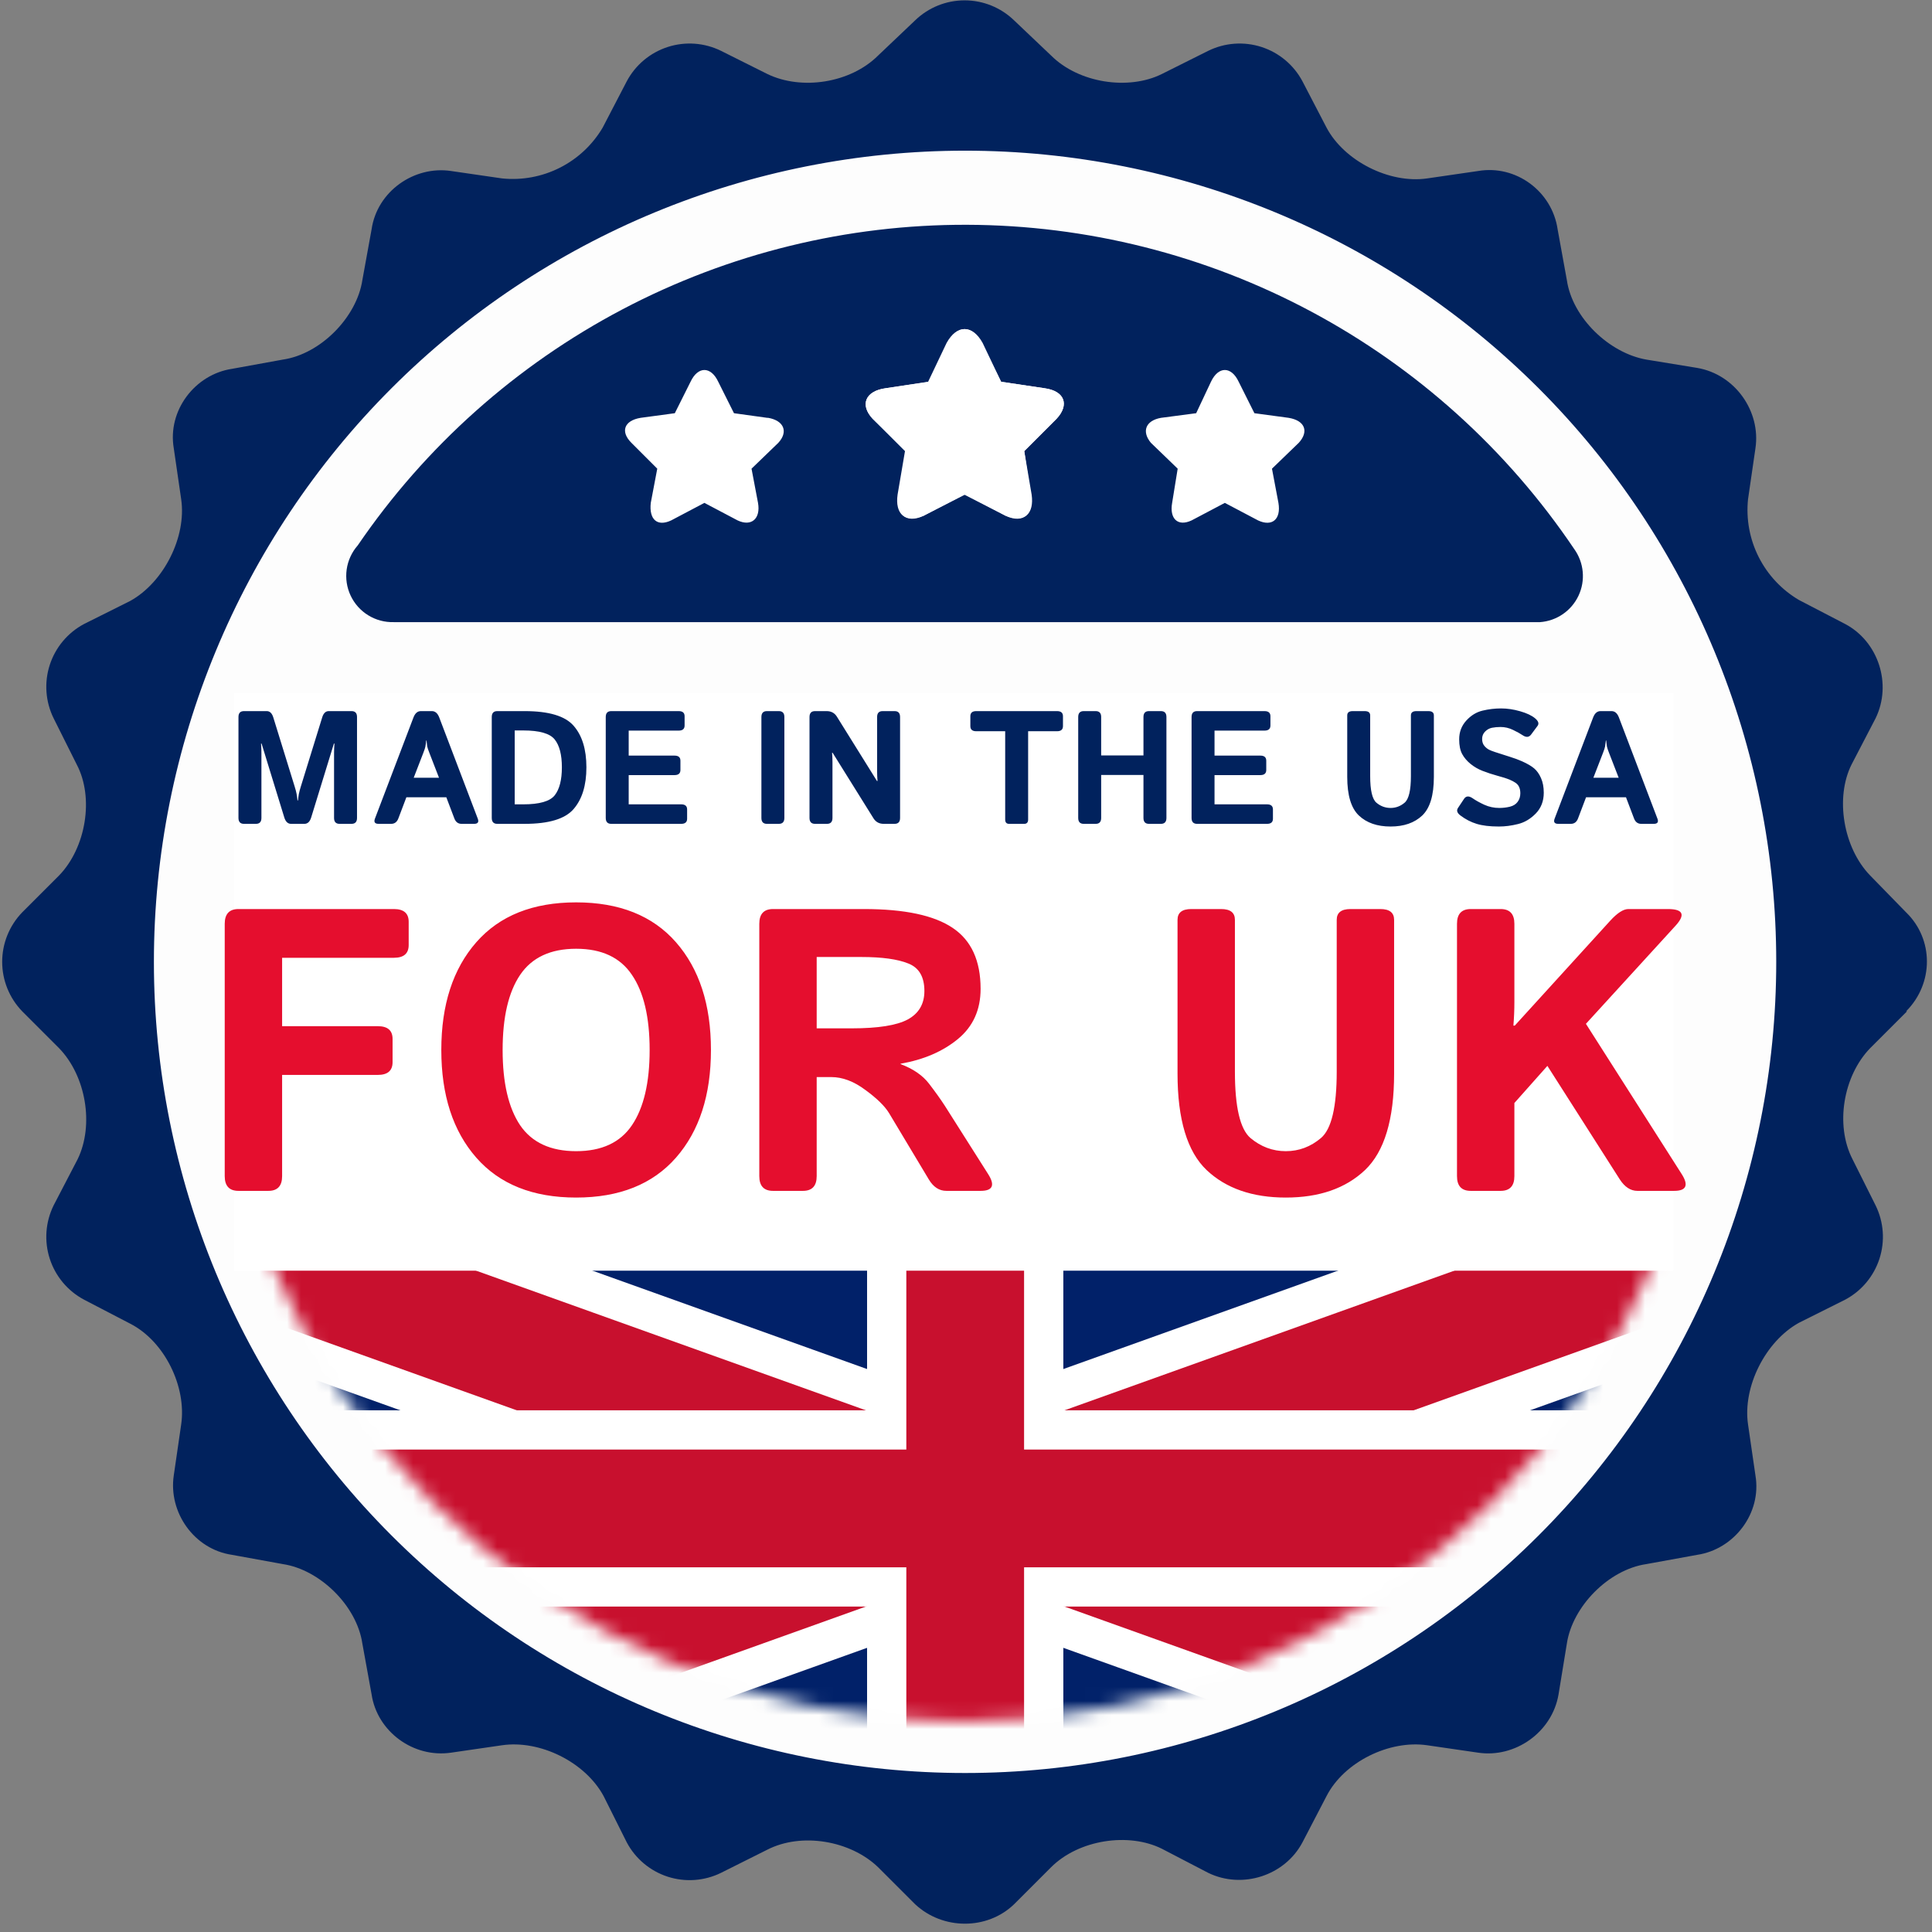
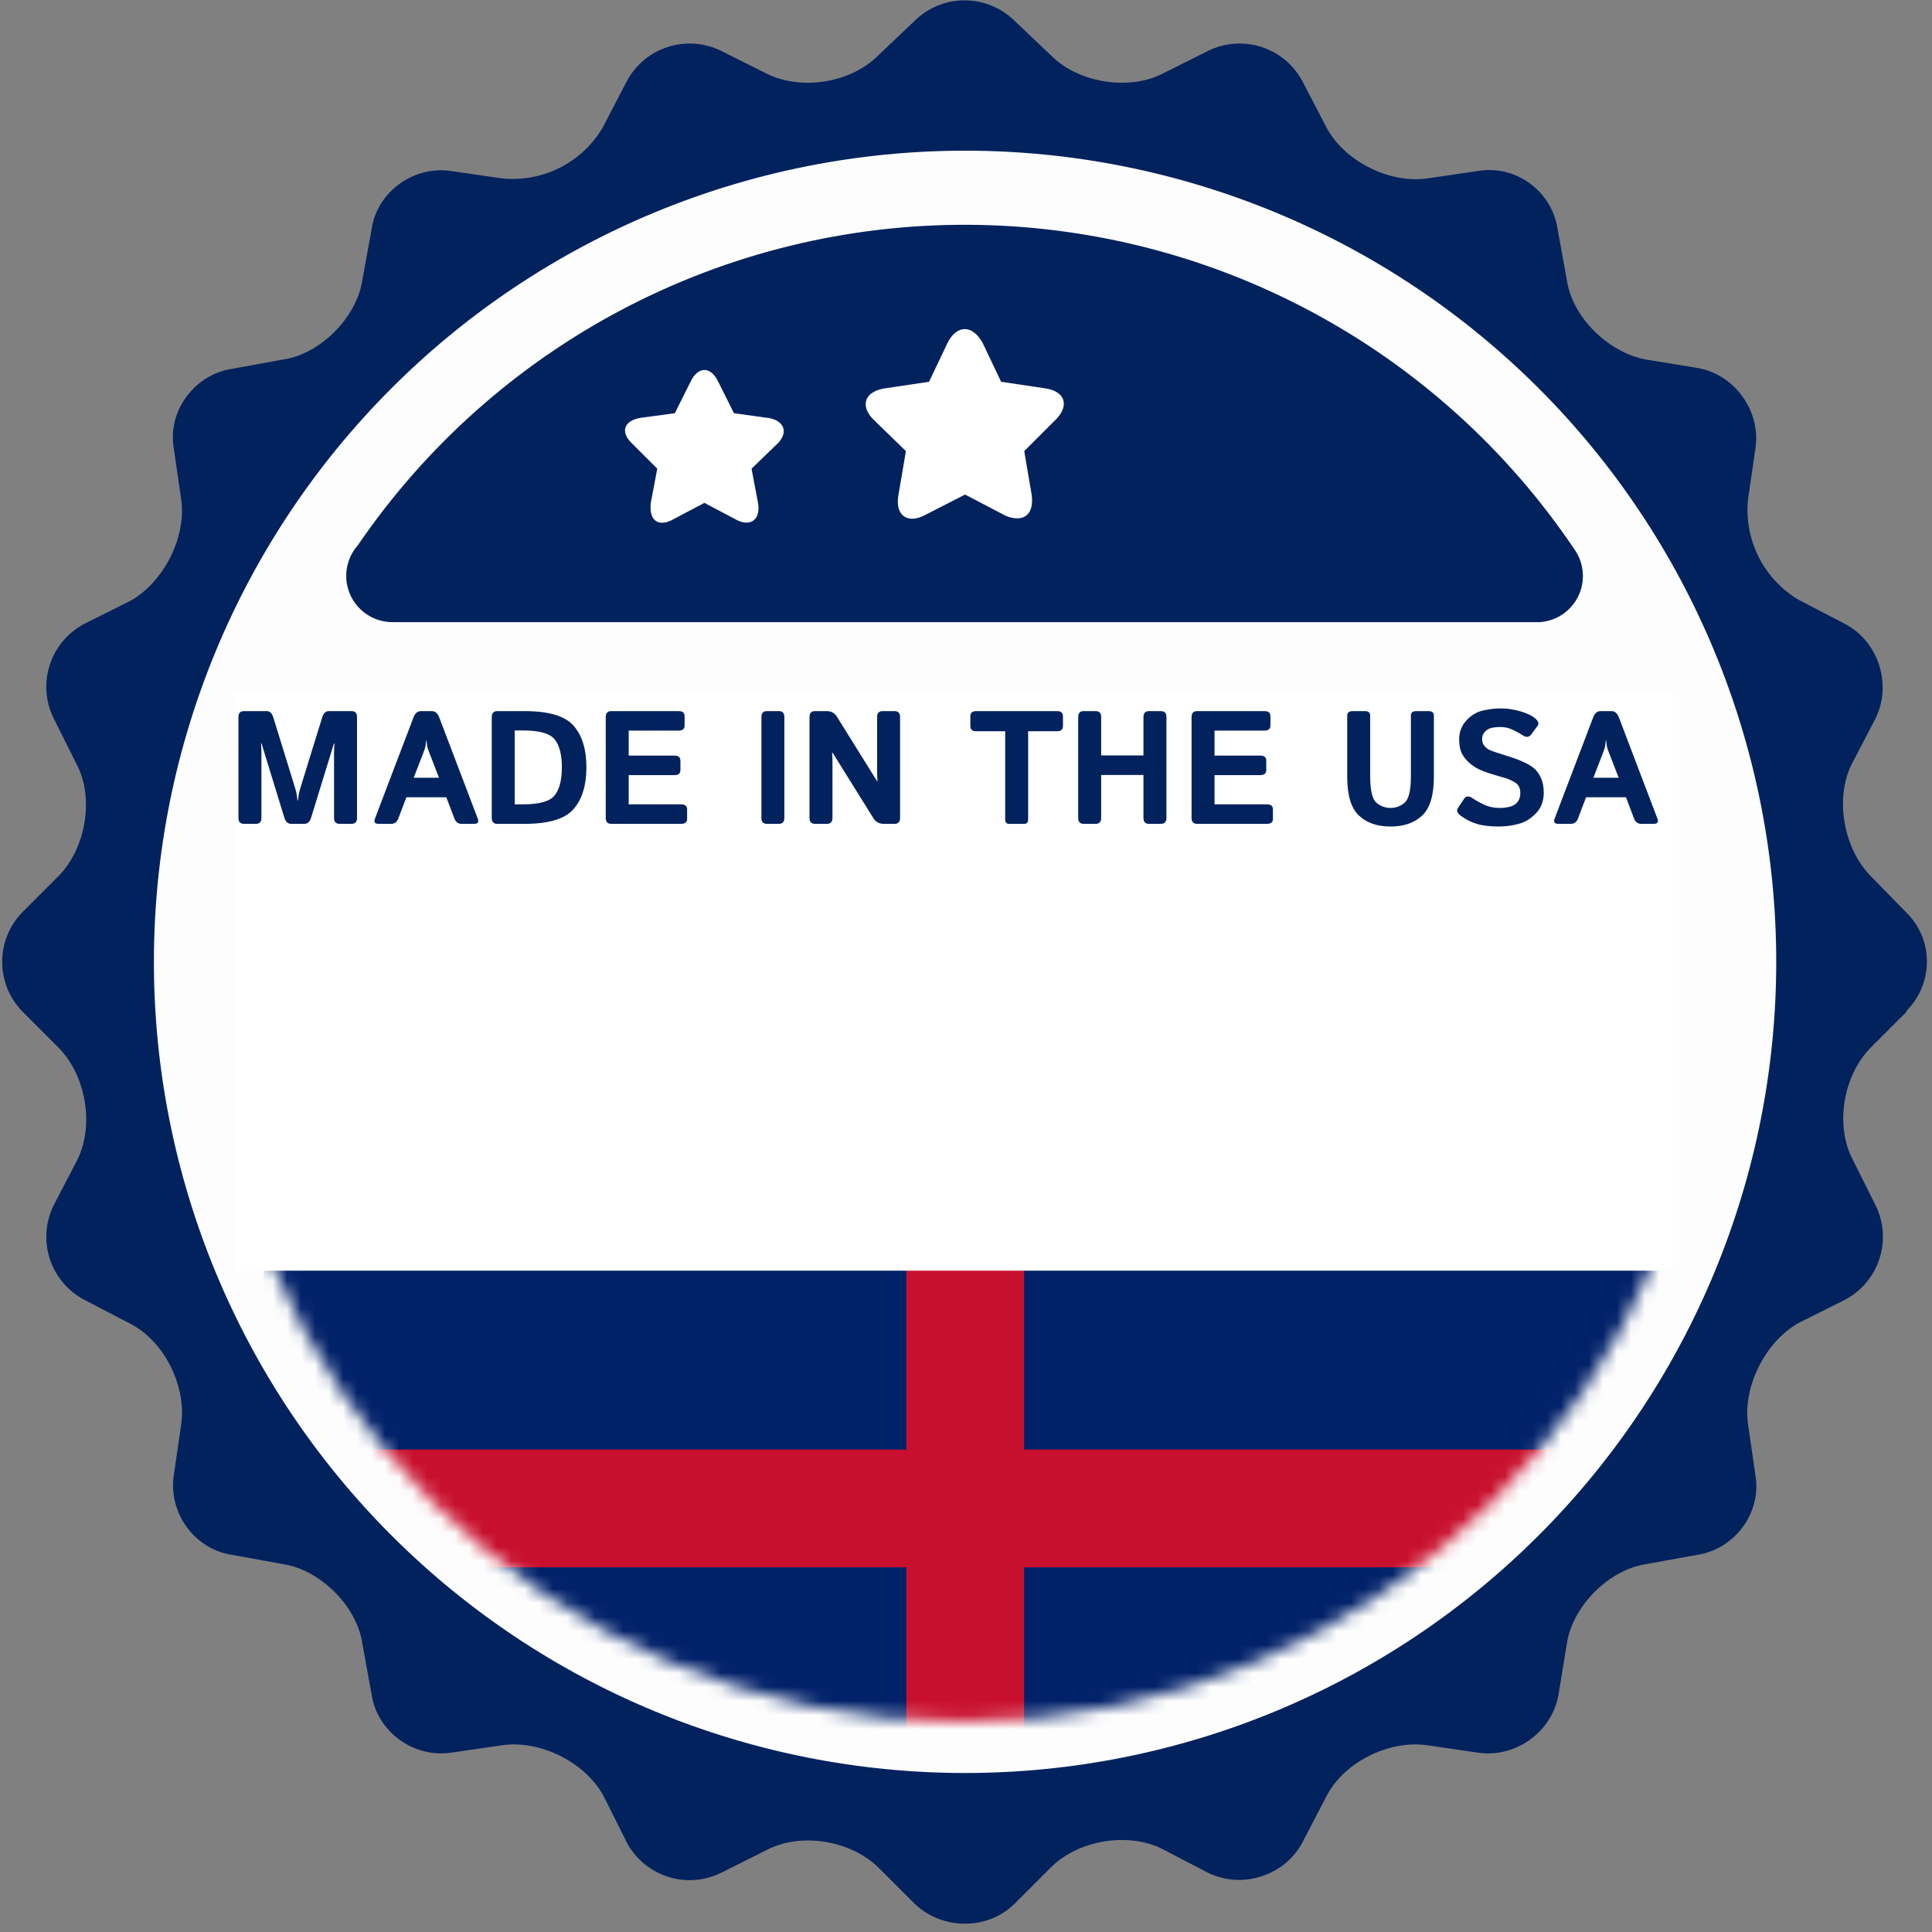
<svg xmlns="http://www.w3.org/2000/svg" width="138" height="138" viewBox="0 0 138 138" fill="none">
  <rect x="0" y="0" width="138" height="138" fill="#808080" stroke="none" />
  <g clip-path="url(#clip0_0_9267)">
    <path d="M68.934 128.492C101.936 128.492 128.69 101.739 128.69 68.736C128.69 35.734 101.936 8.98 68.934 8.98C35.931 8.98 9.178 35.734 9.178 68.736C9.178 101.739 35.931 128.492 68.934 128.492Z" fill="#FDFDFD" />
    <mask id="mask0_0_9267" style="mask-type:alpha" maskUnits="userSpaceOnUse" x="15" y="15" width="108" height="108">
      <path d="M68.74 122.97C98.295 122.97 122.255 99.011 122.255 69.456C122.255 39.9 98.295 15.941 68.74 15.941C39.184 15.941 15.225 39.9 15.225 69.456C15.225 99.011 39.184 122.97 68.74 122.97Z" fill="#FDFDFD" />
    </mask>
    <g mask="url(#mask0_0_9267)">
      <path d="M18.818 89.788V125.703H119.068V89.788H18.818Z" fill="#012169" />
      <path d="M18.818 89.788L119.068 125.703L18.818 89.788ZM119.068 89.788L18.818 125.703Z" fill="black" />
-       <path d="M119.068 89.788L18.818 125.703M18.818 89.788L119.068 125.703L18.818 89.788Z" stroke="white" stroke-width="14.018" />
      <path d="M18.818 89.788L119.068 125.703L18.818 89.788ZM119.068 89.788L18.818 125.703Z" fill="black" />
-       <path d="M119.068 89.788L18.818 125.703M18.818 89.788L119.068 125.703L18.818 89.788Z" stroke="#C8102E" stroke-width="8.411" />
      <path d="M68.943 89.788V125.703V89.788ZM18.818 107.745H119.068Z" fill="black" />
-       <path d="M18.818 107.745H119.068M68.943 89.788V125.703V89.788Z" stroke="white" stroke-width="14.018" />
      <path d="M68.943 89.788V125.703V89.788ZM18.818 107.745H119.068Z" fill="black" />
      <path d="M18.818 107.745H119.068M68.943 89.788V125.703V89.788Z" stroke="#C8102E" stroke-width="8.411" />
    </g>
    <path d="M136.151 72.235C138.132 70.254 138.132 67.085 136.151 65.17L133.576 62.529C131.661 60.548 131.066 56.983 132.255 54.606L133.972 51.304C135.16 48.861 134.17 45.824 131.793 44.569L128.491 42.853C127.26 42.127 126.264 41.062 125.62 39.787C124.976 38.511 124.712 37.077 124.86 35.655L125.388 32.024C125.784 29.383 123.935 26.742 121.228 26.279L117.597 25.685C114.955 25.223 112.314 22.714 111.918 20.007L111.258 16.375C110.862 13.668 108.287 11.753 105.579 12.215L101.948 12.743C99.241 13.14 96.005 11.489 94.751 9.112L93.034 5.81C92.415 4.643 91.365 3.763 90.108 3.356C88.851 2.95 87.485 3.048 86.299 3.632L82.998 5.282C80.621 6.471 77.055 5.943 75.074 3.962L72.433 1.453C71.485 0.537 70.219 0.025 68.9 0.025C67.582 0.025 66.316 0.537 65.368 1.453L62.727 3.962C60.746 5.943 57.246 6.471 54.803 5.282L51.502 3.632C50.316 3.048 48.95 2.95 47.693 3.356C46.436 3.763 45.386 4.643 44.767 5.81L43.05 9.112C42.324 10.343 41.26 11.34 39.984 11.983C38.708 12.627 37.275 12.891 35.853 12.743L32.221 12.215C29.58 11.819 26.939 13.668 26.543 16.375L25.883 20.007C25.486 22.648 22.911 25.289 20.204 25.685L16.573 26.345C13.931 26.742 11.951 29.317 12.413 32.024L12.941 35.655C13.337 38.363 11.687 41.598 9.31 42.919L6.008 44.569C4.841 45.189 3.961 46.238 3.554 47.495C3.147 48.752 3.246 50.119 3.829 51.304L5.48 54.606C6.734 56.983 6.14 60.548 4.225 62.529L1.584 65.17C0.668 66.118 0.156 67.385 0.156 68.703C0.156 70.021 0.668 71.287 1.584 72.235L4.225 74.876C6.14 76.857 6.734 80.357 5.546 82.8L3.829 86.101C3.246 87.287 3.147 88.653 3.554 89.91C3.961 91.168 4.841 92.217 6.008 92.836L9.31 94.553C11.753 95.808 13.337 99.043 12.941 101.75L12.413 105.382C12.017 108.023 13.866 110.664 16.573 111.06L20.204 111.721C22.845 112.117 25.486 114.692 25.883 117.399L26.543 121.031C26.939 123.672 29.514 125.587 32.221 125.19L35.853 124.662C38.56 124.266 41.796 125.851 43.116 128.294L44.767 131.595C45.386 132.762 46.436 133.642 47.693 134.049C48.95 134.456 50.316 134.357 51.502 133.774L54.803 132.123C57.246 130.869 60.746 131.463 62.727 133.378L65.368 136.019C67.349 137.868 70.518 137.868 72.433 136.019L75.074 133.378C77.055 131.397 80.621 130.869 82.998 132.057L86.299 133.774C88.742 134.963 91.779 133.972 93.034 131.595L94.751 128.294C96.005 125.851 99.241 124.266 101.948 124.662L105.579 125.19C108.221 125.587 110.862 123.738 111.324 121.031L111.918 117.399C112.314 114.758 114.889 112.117 117.597 111.721L121.228 111.06C123.869 110.664 125.85 108.089 125.388 105.382L124.86 101.75C124.464 99.043 126.114 95.808 128.491 94.487L131.793 92.836C132.96 92.217 133.84 91.168 134.247 89.91C134.654 88.653 134.555 87.287 133.972 86.101L132.321 82.8C131.066 80.357 131.661 76.857 133.576 74.876L136.217 72.235H136.151ZM68.933 126.643C53.567 126.643 38.829 120.539 27.963 109.673C17.098 98.807 10.993 84.07 10.993 68.703C10.993 53.336 17.098 38.599 27.963 27.733C38.829 16.867 53.567 10.763 68.933 10.763C84.3 10.763 99.037 16.867 109.903 27.733C120.769 38.599 126.874 53.336 126.874 68.703C126.874 84.07 120.769 98.807 109.903 109.673C99.037 120.539 84.3 126.643 68.933 126.643Z" fill="#01225D" />
    <path d="M28.128 44.438H110.004C110.589 44.395 111.152 44.197 111.635 43.864C112.119 43.532 112.504 43.076 112.753 42.545C113.002 42.014 113.105 41.426 113.051 40.842C112.997 40.257 112.789 39.698 112.447 39.221C107.658 32.112 101.2 26.283 93.639 22.245C86.077 18.207 77.642 16.082 69.07 16.056C60.498 16.03 52.05 18.103 44.464 22.095C36.878 26.088 30.385 31.877 25.553 38.957C25.128 39.44 24.854 40.036 24.763 40.673C24.673 41.31 24.77 41.959 25.044 42.541C25.317 43.123 25.755 43.613 26.303 43.95C26.851 44.287 27.485 44.456 28.128 44.438Z" fill="#01225D" />
    <rect x="16.721" y="49.513" width="102.801" height="41.25" fill="white" />
-     <path d="M17.035 85.062C16.38 85.062 16.052 84.712 16.052 84.01V65.985C16.052 65.283 16.38 64.932 17.035 64.932H28.139C28.841 64.932 29.192 65.236 29.192 65.844V67.501C29.192 68.109 28.841 68.413 28.139 68.413H20.151V73.299H26.988C27.69 73.299 28.041 73.603 28.041 74.211V75.868C28.041 76.476 27.69 76.78 26.988 76.78H20.151V84.01C20.151 84.712 19.824 85.062 19.169 85.062H17.035ZM31.522 74.997C31.522 71.768 32.355 69.204 34.021 67.304C35.687 65.404 38.064 64.455 41.152 64.455C44.241 64.455 46.618 65.404 48.284 67.304C49.949 69.204 50.782 71.768 50.782 74.997C50.782 78.226 49.949 80.79 48.284 82.69C46.618 84.59 44.241 85.54 41.152 85.54C38.064 85.54 35.687 84.59 34.021 82.69C32.355 80.79 31.522 78.226 31.522 74.997ZM35.902 74.997C35.902 77.337 36.318 79.129 37.151 80.374C37.994 81.609 39.327 82.227 41.152 82.227C42.977 82.227 44.306 81.609 45.139 80.374C45.981 79.129 46.403 77.337 46.403 74.997C46.403 72.657 45.981 70.87 45.139 69.635C44.306 68.39 42.977 67.768 41.152 67.768C39.327 67.768 37.994 68.39 37.151 69.635C36.318 70.87 35.902 72.657 35.902 74.997ZM55.218 85.062C54.563 85.062 54.236 84.712 54.236 84.01V65.985C54.236 65.283 54.563 64.932 55.218 64.932H61.718C64.61 64.932 66.72 65.381 68.049 66.279C69.378 67.169 70.043 68.619 70.043 70.631C70.043 72.129 69.504 73.322 68.428 74.211C67.352 75.1 65.986 75.69 64.329 75.98V76.008C65.228 76.345 65.906 76.813 66.365 77.412C66.823 78.011 67.198 78.535 67.488 78.984L70.576 83.855C71.091 84.66 70.913 85.062 70.043 85.062H67.6C67.085 85.062 66.664 84.786 66.337 84.234L63.501 79.503C63.192 78.998 62.626 78.446 61.802 77.847C60.988 77.239 60.178 76.934 59.374 76.934H58.335V84.01C58.335 84.712 58.007 85.062 57.352 85.062H55.218ZM58.335 73.453H60.848C62.719 73.453 64.048 73.242 64.835 72.821C65.63 72.391 66.028 71.712 66.028 70.786C66.028 69.775 65.644 69.12 64.877 68.82C64.118 68.512 63 68.357 61.522 68.357H58.335V73.453ZM84.109 76.682V65.704C84.109 65.189 84.436 64.932 85.091 64.932H87.225C87.88 64.932 88.208 65.189 88.208 65.704V76.541C88.208 79.068 88.578 80.65 89.317 81.286C90.066 81.913 90.908 82.227 91.844 82.227C92.78 82.227 93.617 81.913 94.357 81.286C95.105 80.65 95.48 79.068 95.48 76.541V65.704C95.48 65.189 95.807 64.932 96.462 64.932H98.596C99.251 64.932 99.579 65.189 99.579 65.704V76.682C99.579 79.957 98.886 82.255 97.501 83.575C96.116 84.885 94.23 85.54 91.844 85.54C89.457 85.54 87.572 84.885 86.186 83.575C84.801 82.255 84.109 79.957 84.109 76.682ZM105.054 85.062C104.398 85.062 104.071 84.712 104.071 84.01V65.985C104.071 65.283 104.398 64.932 105.054 64.932H107.187C107.842 64.932 108.17 65.283 108.17 65.985V71.572C108.17 72.133 108.147 72.695 108.1 73.257H108.198L115.021 65.76C115.526 65.208 115.957 64.932 116.312 64.932H119.134C120.229 64.932 120.407 65.334 119.667 66.139L113.28 73.13L120.116 83.855C120.631 84.66 120.453 85.062 119.583 85.062H116.958C116.471 85.062 116.05 84.786 115.694 84.234L110.528 76.134L108.17 78.787V84.01C108.17 84.712 107.842 85.062 107.187 85.062H105.054Z" fill="#E50E2E" />
    <path d="M17.426 58.846C17.164 58.846 17.033 58.705 17.033 58.425V51.215C17.033 50.934 17.164 50.794 17.426 50.794H19.055C19.272 50.794 19.427 50.943 19.521 51.243L21.043 56.167C21.11 56.381 21.157 56.557 21.183 56.695C21.209 56.83 21.232 56.991 21.25 57.178H21.284C21.303 56.991 21.325 56.83 21.351 56.695C21.378 56.557 21.424 56.381 21.492 56.167L23.014 51.243C23.107 50.943 23.262 50.794 23.48 50.794H25.108C25.37 50.794 25.501 50.934 25.501 51.215V58.425C25.501 58.705 25.37 58.846 25.108 58.846H24.255C23.992 58.846 23.861 58.705 23.861 58.425V53.786C23.861 53.562 23.871 53.337 23.89 53.112H23.85L22.227 58.391C22.134 58.694 21.973 58.846 21.744 58.846H20.79C20.562 58.846 20.401 58.694 20.307 58.391L18.684 53.112H18.645C18.664 53.337 18.673 53.562 18.673 53.786V58.425C18.673 58.705 18.542 58.846 18.28 58.846H17.426ZM27.045 58.846C26.776 58.846 26.688 58.722 26.781 58.475L29.533 51.248C29.649 50.945 29.825 50.794 30.061 50.794H30.847C31.083 50.794 31.259 50.945 31.375 51.248L34.126 58.475C34.22 58.722 34.132 58.846 33.862 58.846H32.969C32.722 58.846 32.55 58.717 32.453 58.458L31.88 56.948H29.027L28.455 58.458C28.357 58.717 28.185 58.846 27.938 58.846H27.045ZM29.55 55.555H31.358L30.667 53.77C30.585 53.56 30.534 53.408 30.515 53.315C30.5 53.217 30.484 53.075 30.465 52.888H30.442C30.424 53.075 30.405 53.217 30.386 53.315C30.371 53.408 30.323 53.56 30.24 53.77L29.55 55.555ZM35.519 58.846C35.257 58.846 35.126 58.705 35.126 58.425V51.215C35.126 50.934 35.257 50.794 35.519 50.794H37.478C39.2 50.794 40.365 51.142 40.971 51.838C41.581 52.534 41.886 53.524 41.886 54.808C41.886 56.092 41.581 57.086 40.971 57.79C40.365 58.494 39.2 58.846 37.478 58.846H35.519ZM36.765 57.453H37.372C38.532 57.453 39.283 57.238 39.623 56.807C39.964 56.373 40.134 55.707 40.134 54.808C40.134 53.91 39.964 53.247 39.623 52.821C39.283 52.39 38.532 52.175 37.372 52.175H36.765V57.453ZM43.661 58.846C43.399 58.846 43.268 58.705 43.268 58.425V51.215C43.268 50.934 43.399 50.794 43.661 50.794H48.479C48.759 50.794 48.9 50.915 48.9 51.158V51.821C48.9 52.064 48.759 52.186 48.479 52.186H44.907V53.972H48.181C48.462 53.972 48.602 54.093 48.602 54.337V54.999C48.602 55.243 48.462 55.364 48.181 55.364H44.907V57.453H48.658C48.939 57.453 49.08 57.575 49.08 57.818V58.481C49.08 58.724 48.939 58.846 48.658 58.846H43.661ZM54.779 58.846C54.517 58.846 54.386 58.705 54.386 58.425V51.215C54.386 50.934 54.517 50.794 54.779 50.794H55.632C55.895 50.794 56.026 50.934 56.026 51.215V58.425C56.026 58.705 55.895 58.846 55.632 58.846H54.779ZM58.215 58.846C57.953 58.846 57.822 58.705 57.822 58.425V51.215C57.822 50.934 57.953 50.794 58.215 50.794H59.047C59.368 50.794 59.612 50.925 59.776 51.187L62.64 55.785H62.68C62.661 55.561 62.651 55.336 62.651 55.112V51.215C62.651 50.934 62.782 50.794 63.045 50.794H63.898C64.16 50.794 64.291 50.934 64.291 51.215V58.425C64.291 58.705 64.16 58.846 63.898 58.846H63.123C62.801 58.846 62.558 58.715 62.393 58.453L59.473 53.77H59.434C59.453 53.994 59.462 54.219 59.462 54.443V58.425C59.462 58.705 59.331 58.846 59.069 58.846H58.215ZM69.732 52.231C69.451 52.231 69.311 52.109 69.311 51.866V51.158C69.311 50.915 69.451 50.794 69.732 50.794H75.505C75.785 50.794 75.926 50.915 75.926 51.158V51.866C75.926 52.109 75.785 52.231 75.505 52.231H73.438V58.537C73.438 58.743 73.345 58.846 73.158 58.846H72.079C71.892 58.846 71.799 58.743 71.799 58.537V52.231H69.732ZM77.408 58.846C77.146 58.846 77.015 58.705 77.015 58.425V51.215C77.015 50.934 77.146 50.794 77.408 50.794H78.262C78.524 50.794 78.655 50.934 78.655 51.215V53.96H81.676V51.215C81.676 50.934 81.807 50.794 82.069 50.794H82.922C83.184 50.794 83.316 50.934 83.316 51.215V58.425C83.316 58.705 83.184 58.846 82.922 58.846H82.069C81.807 58.846 81.676 58.705 81.676 58.425V55.353H78.655V58.425C78.655 58.705 78.524 58.846 78.262 58.846H77.408ZM85.505 58.846C85.243 58.846 85.112 58.705 85.112 58.425V51.215C85.112 50.934 85.243 50.794 85.505 50.794H90.323C90.604 50.794 90.745 50.915 90.745 51.158V51.821C90.745 52.064 90.604 52.186 90.323 52.186H86.752V53.972H90.026C90.306 53.972 90.447 54.093 90.447 54.337V54.999C90.447 55.243 90.306 55.364 90.026 55.364H86.752V57.453H90.503C90.784 57.453 90.924 57.575 90.924 57.818V58.481C90.924 58.724 90.784 58.846 90.503 58.846H85.505ZM96.231 55.493V51.102C96.231 50.896 96.362 50.794 96.624 50.794H97.477C97.739 50.794 97.87 50.896 97.87 51.102V55.437C97.87 56.448 98.018 57.081 98.314 57.335C98.613 57.586 98.95 57.711 99.325 57.711C99.699 57.711 100.034 57.586 100.33 57.335C100.629 57.081 100.779 56.448 100.779 55.437V51.102C100.779 50.896 100.91 50.794 101.172 50.794H102.026C102.288 50.794 102.419 50.896 102.419 51.102V55.493C102.419 56.804 102.142 57.723 101.588 58.251C101.033 58.775 100.279 59.037 99.325 59.037C98.37 59.037 97.616 58.775 97.062 58.251C96.508 57.723 96.231 56.804 96.231 55.493ZM104.311 58.245C104.079 58.069 104.023 57.891 104.142 57.711L104.575 57.06C104.717 56.847 104.925 56.835 105.198 57.026C105.408 57.172 105.681 57.324 106.018 57.481C106.359 57.635 106.716 57.711 107.09 57.711C107.352 57.711 107.605 57.681 107.849 57.622C108.092 57.562 108.277 57.446 108.404 57.273C108.532 57.101 108.595 56.897 108.595 56.661C108.595 56.493 108.567 56.345 108.511 56.218C108.455 56.09 108.363 55.986 108.236 55.903C108.109 55.821 107.978 55.752 107.843 55.696C107.607 55.598 107.309 55.503 106.95 55.409C106.594 55.312 106.243 55.196 105.894 55.061C105.584 54.941 105.299 54.776 105.041 54.567C104.783 54.357 104.582 54.121 104.44 53.859C104.298 53.597 104.227 53.247 104.227 52.809C104.227 52.289 104.395 51.843 104.732 51.473C105.069 51.102 105.456 50.865 105.894 50.76C106.332 50.655 106.774 50.602 107.22 50.602C107.661 50.602 108.116 50.67 108.584 50.805C109.056 50.94 109.411 51.108 109.651 51.31C109.887 51.508 109.945 51.688 109.825 51.849L109.37 52.461C109.217 52.671 109.011 52.688 108.753 52.512C108.588 52.399 108.361 52.274 108.073 52.136C107.789 51.997 107.491 51.928 107.18 51.928C106.959 51.928 106.755 51.947 106.568 51.984C106.385 52.021 106.222 52.111 106.08 52.253C105.937 52.396 105.866 52.572 105.866 52.781C105.866 52.983 105.919 53.148 106.024 53.275C106.128 53.399 106.244 53.492 106.372 53.556C106.499 53.616 106.628 53.667 106.759 53.708C107.163 53.839 107.525 53.955 107.843 54.056C108.161 54.153 108.455 54.262 108.724 54.382C109.099 54.55 109.385 54.718 109.584 54.887C109.782 55.055 109.945 55.286 110.072 55.578C110.203 55.87 110.269 56.218 110.269 56.622C110.269 57.221 110.078 57.717 109.696 58.11C109.314 58.499 108.889 58.75 108.421 58.862C107.957 58.979 107.504 59.037 107.062 59.037C106.411 59.037 105.881 58.973 105.473 58.846C105.065 58.722 104.678 58.522 104.311 58.245ZM111.307 58.846C111.038 58.846 110.95 58.722 111.044 58.475L113.795 51.248C113.911 50.945 114.087 50.794 114.323 50.794H115.109C115.345 50.794 115.521 50.945 115.637 51.248L118.388 58.475C118.482 58.722 118.394 58.846 118.124 58.846H117.232C116.984 58.846 116.812 58.717 116.715 58.458L116.142 56.948H113.29L112.717 58.458C112.62 58.717 112.447 58.846 112.2 58.846H111.307ZM113.812 55.555H115.62L114.929 53.77C114.847 53.56 114.796 53.408 114.778 53.315C114.763 53.217 114.746 53.075 114.727 52.888H114.705C114.686 53.075 114.667 53.217 114.649 53.315C114.634 53.408 114.585 53.56 114.503 53.77L113.812 55.555Z" fill="#01225D" />
    <path d="M74.612 27.732L71.509 27.27L70.189 24.497C69.462 23.176 68.34 23.176 67.68 24.497L66.359 27.27L63.256 27.732C61.803 27.93 61.407 28.921 62.331 29.911L64.708 32.222L64.18 35.325C63.916 36.712 64.708 37.438 65.963 36.844L68.934 35.325L71.839 36.844C73.16 37.372 73.886 36.712 73.688 35.325L73.16 32.222L75.471 29.911C76.395 28.921 76.065 27.93 74.612 27.732ZM54.804 29.845L52.427 29.515L51.304 27.27C50.776 26.148 49.852 26.148 49.324 27.27L48.201 29.515L45.758 29.845C44.569 30.043 44.305 30.835 45.098 31.628L46.947 33.477L46.484 35.92C46.352 37.108 46.947 37.636 47.937 37.174L50.314 35.92L52.691 37.174C53.681 37.636 54.342 37.042 54.144 35.92L53.681 33.477L55.596 31.628C56.323 30.835 55.992 30.043 54.87 29.845H54.804Z" fill="white" />
-     <path d="M63.255 27.732L66.293 27.27L67.613 24.497C68.34 23.176 69.462 23.176 70.122 24.497L71.509 27.27L74.612 27.732C76.065 27.93 76.395 28.921 75.471 29.911L73.16 32.222L73.622 35.325C73.886 36.712 73.094 37.438 71.839 36.844L68.868 35.325L65.963 36.844C64.642 37.372 63.916 36.712 64.114 35.325L64.642 32.222L62.331 29.911C61.407 28.921 61.803 27.93 63.255 27.732V27.732ZM82.932 29.845L85.441 29.515L86.497 27.27C87.026 26.148 87.95 26.148 88.478 27.27L89.601 29.515L92.044 29.845C93.232 30.043 93.496 30.835 92.77 31.628L90.855 33.477L91.317 35.92C91.516 37.108 90.855 37.636 89.865 37.174L87.488 35.92L85.111 37.174C84.12 37.636 83.526 37.042 83.724 35.92L84.12 33.477L82.206 31.628C81.545 30.835 81.809 30.043 82.932 29.845V29.845Z" fill="white" />
  </g>
  <defs>
    <clipPath id="clip0_0_9267">
      <rect width="138" height="138" fill="white" />
    </clipPath>
  </defs>
</svg>